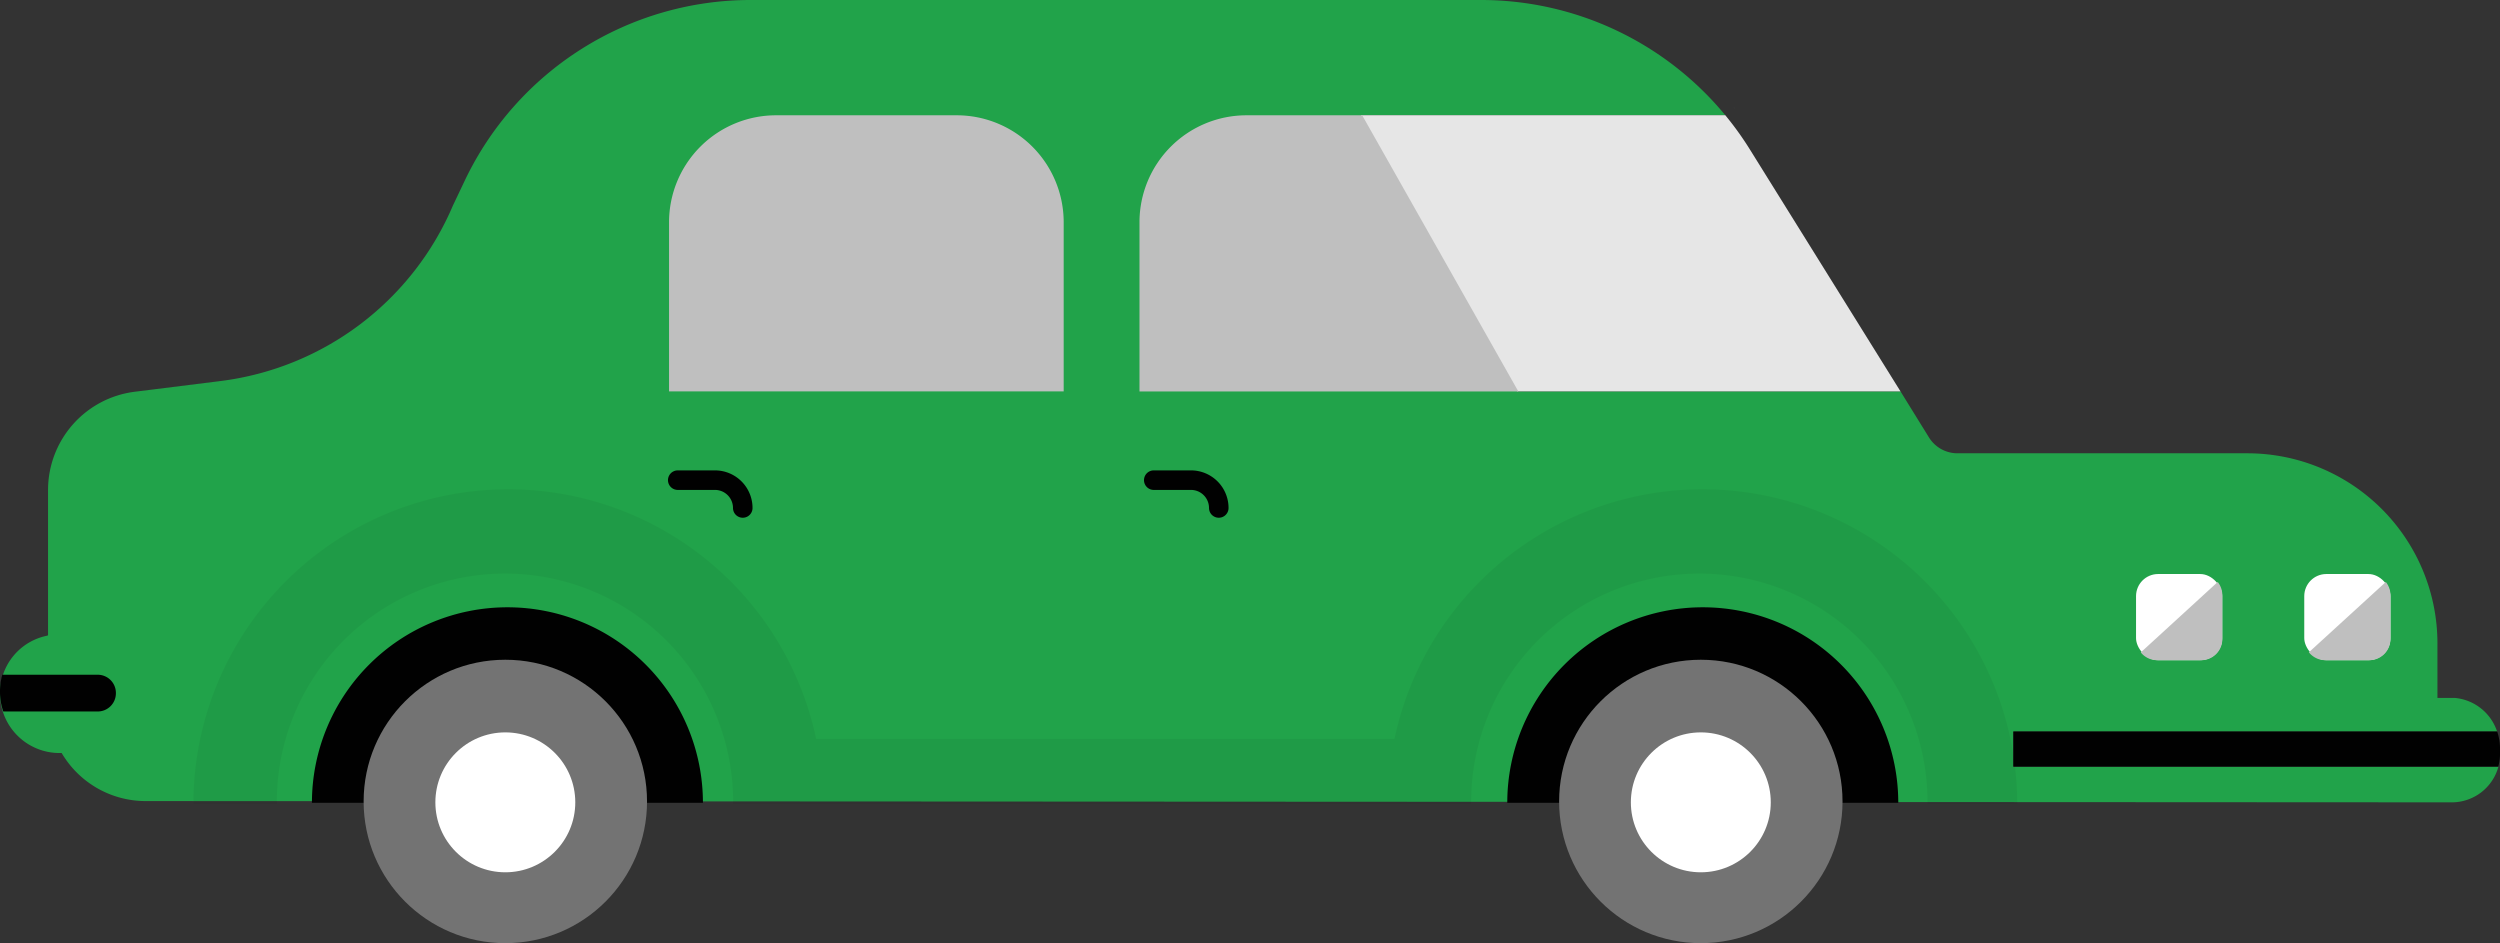
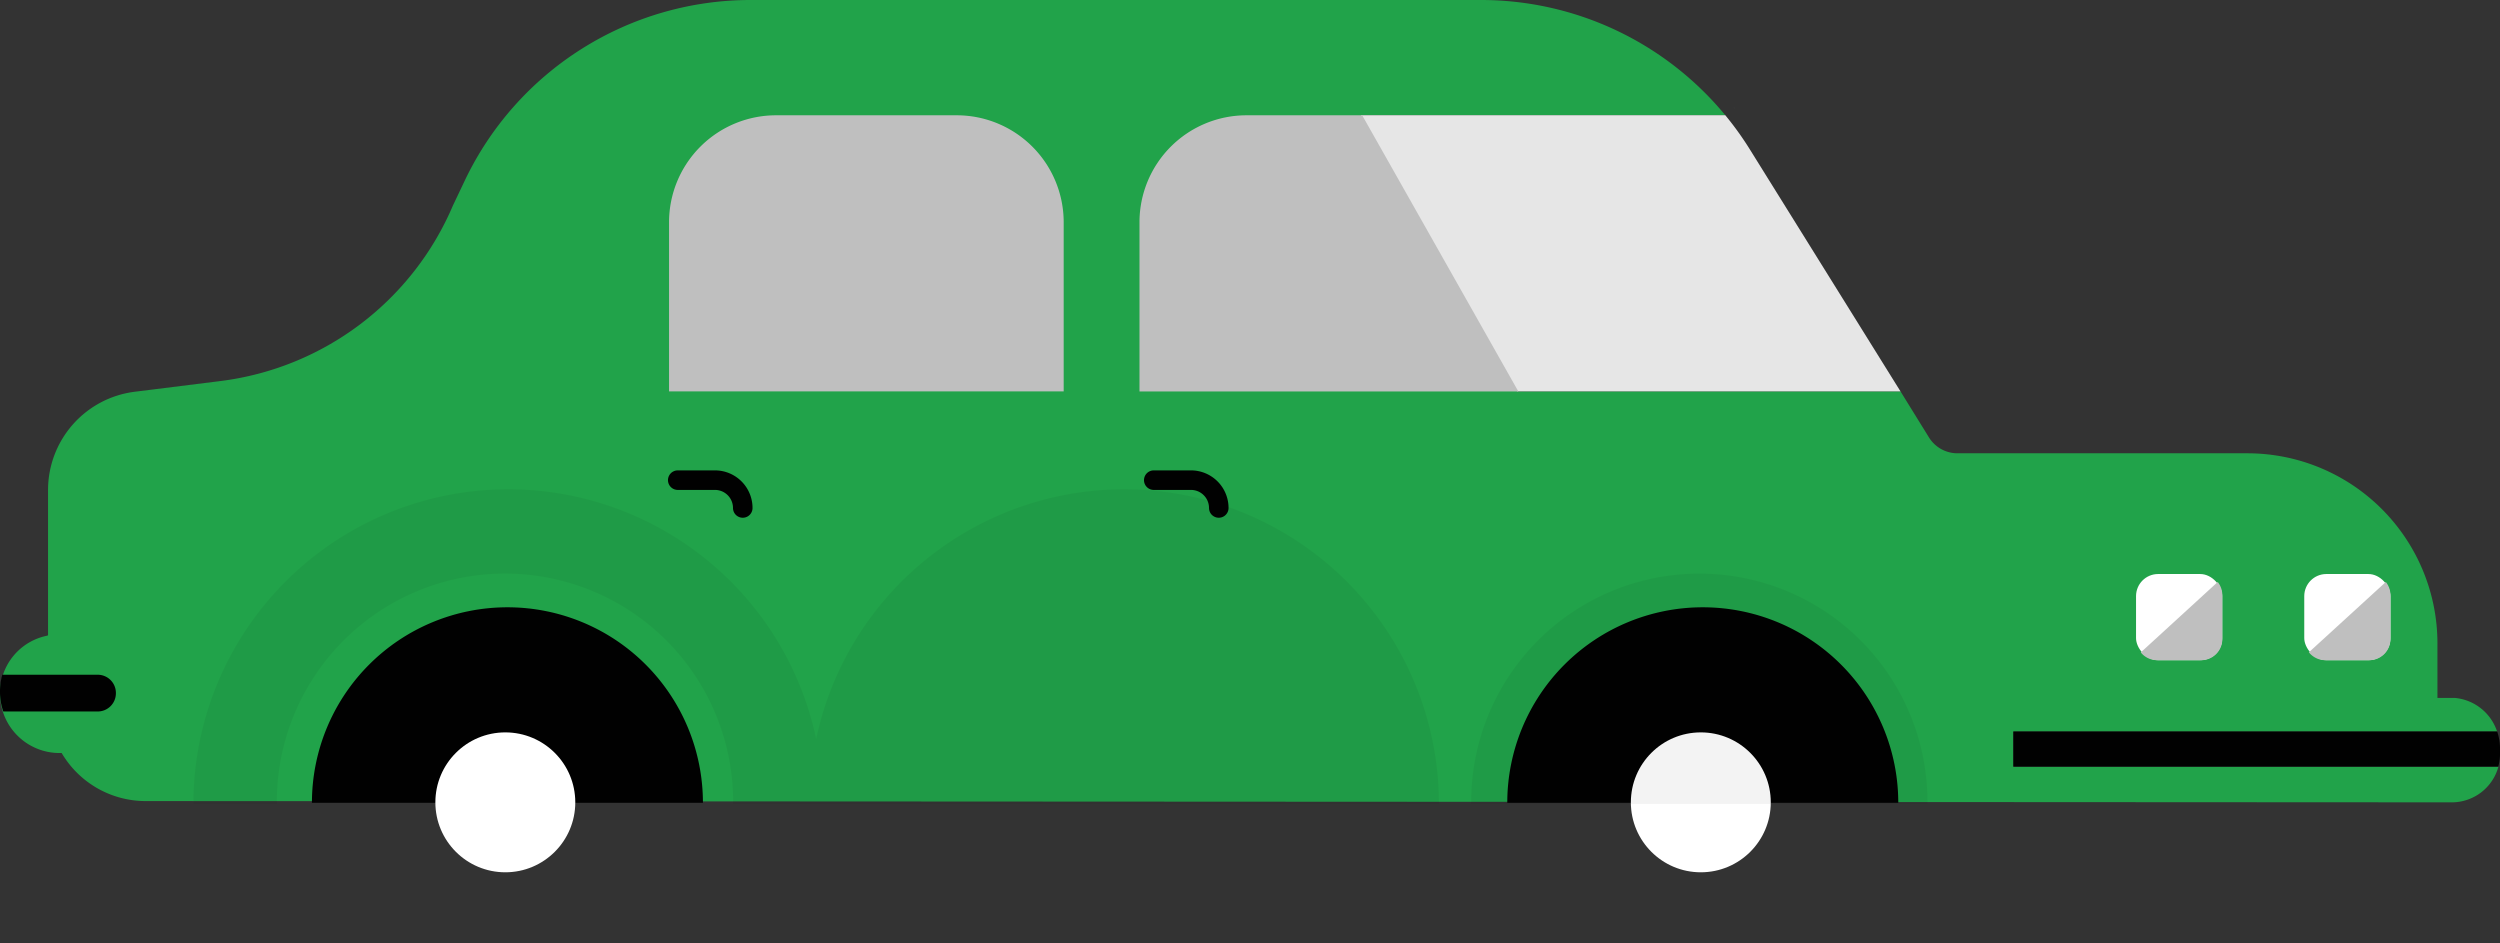
<svg xmlns="http://www.w3.org/2000/svg" viewBox="0 0 672.19 253.59">
  <rect x="0" y="0" width="672.19" height="253.59" fill="#333333" stroke="none" />
  <title>2-green</title>
  <g>
    <path d="M541.34,206.16v-9.45H671.42A13.24,13.24,0,0,0,660,187.65l-4.63,0V173a51.12,51.12,0,0,0-51.11-51.12H526.3a9,9,0,0,1-7.62-4.23L511,105.24H407.89L365.9,31h98A85.12,85.12,0,0,0,398.2,0H201.84a85.12,85.12,0,0,0-76.9,48.61l-3.15,6.63a78.56,78.56,0,0,1-62.55,47.22l-18,2.25-5,.62a26.63,26.63,0,0,0-23.32,26.42v39l-.13.15A15.78,15.78,0,0,0,0,186.36v.16A16,16,0,0,0,16,202.47h.5a.13.13,0,0,1,.13.08,26.2,26.2,0,0,0,22.55,12.84l619.85.34h.13a13,13,0,0,0,12.6-9.57Z" style="fill: #21a34a" />
    <path d="M466.72,29.73c-.53-.89-.9-1.45,0,0Z" style="fill: #e6e6e6" />
    <path d="M407.89,105.24H511L470.48,40.15a85.21,85.21,0,0,0-6.6-9.18h-98Z" style="fill: #e6e6e6" />
    <path d="M672.19,201a13.9,13.9,0,0,0-.77-4.33H541.34v9.45H671.72a13,13,0,0,0,.48-3.47Z" style="fill: #010101" />
    <path d="M310.22,129.1h10a7.48,7.48,0,0,1,7.48,7.48h0" style="fill: none;stroke: #010101;stroke-linecap: round;stroke-miterlimit: 10;stroke-width: 5.252px" />
    <path d="M182.23,129.1h10a7.48,7.48,0,0,1,7.48,7.48h0" style="fill: none;stroke: #010101;stroke-linecap: round;stroke-miterlimit: 10;stroke-width: 5.252px" />
    <path d="M26.27,191.3a4.89,4.89,0,0,0,4.89-4.89v-.1a4.89,4.89,0,0,0-4.89-4.89H1.09l-.47,0A15.78,15.78,0,0,0,0,185.82v.32a15.74,15.74,0,0,0,.88,5.15H26.27Z" style="fill: #010101" />
    <path d="M189,215.85a52.56,52.56,0,1,0-105.13,0Z" style="fill: #010101" />
-     <circle cx="135.87" cy="215.49" r="38.1" style="fill: #737373" />
    <circle cx="135.87" cy="215.73" r="18.81" style="fill: #fff" />
    <path d="M510.4,215.85a52.56,52.56,0,0,0-105.13,0Z" style="fill: #010101" />
-     <circle cx="457.31" cy="215.49" r="38.1" style="fill: #737373" />
    <circle cx="457.31" cy="215.73" r="18.81" style="fill: #fff" />
-     <path d="M518.25,216.15c0-.19,0-.39,0-.58a61.34,61.34,0,0,0-122.68,0v.58H197.12c0-.19,0-.39,0-.58a61.34,61.34,0,0,0-122.68,0c0,.19,0,.39,0,.58H52a84.64,84.64,0,0,1,167.45-17.46H374.94a84.64,84.64,0,0,1,167.45,17.46Z" style="fill: #010101;opacity: 0.05" />
+     <path d="M518.25,216.15c0-.19,0-.39,0-.58a61.34,61.34,0,0,0-122.68,0v.58H197.12c0-.19,0-.39,0-.58a61.34,61.34,0,0,0-122.68,0c0,.19,0,.39,0,.58H52a84.64,84.64,0,0,1,167.45-17.46a84.64,84.64,0,0,1,167.45,17.46Z" style="fill: #010101;opacity: 0.05" />
    <path d="M286,105.23H179.89V59.74A28.77,28.77,0,0,1,208.67,31h48.54A28.77,28.77,0,0,1,286,59.74Z" style="fill: #bfbfbf" />
    <path d="M335.15,31a28.77,28.77,0,0,0-28.77,28.77v45.49H408.25L366.26,31Z" style="fill: #bfbfbf" />
    <rect x="619.56" y="154.34" width="23.17" height="23.17" rx="5.94" ry="5.94" style="fill: #fff" />
    <path d="M625.2,177.51h11.89a5.64,5.64,0,0,0,5.64-5.64V160a5.61,5.61,0,0,0-1.24-3.52L620.8,175.39A5.63,5.63,0,0,0,625.2,177.51Z" style="fill: #bfbfbf" />
    <rect x="574.33" y="154.34" width="23.17" height="23.17" rx="5.94" ry="5.94" style="fill: #fff" />
    <path d="M580,177.51h11.89a5.64,5.64,0,0,0,5.64-5.64V160a5.61,5.61,0,0,0-1.24-3.52l-20.69,18.94A5.63,5.63,0,0,0,580,177.51Z" style="fill: #bfbfbf" />
  </g>
</svg>